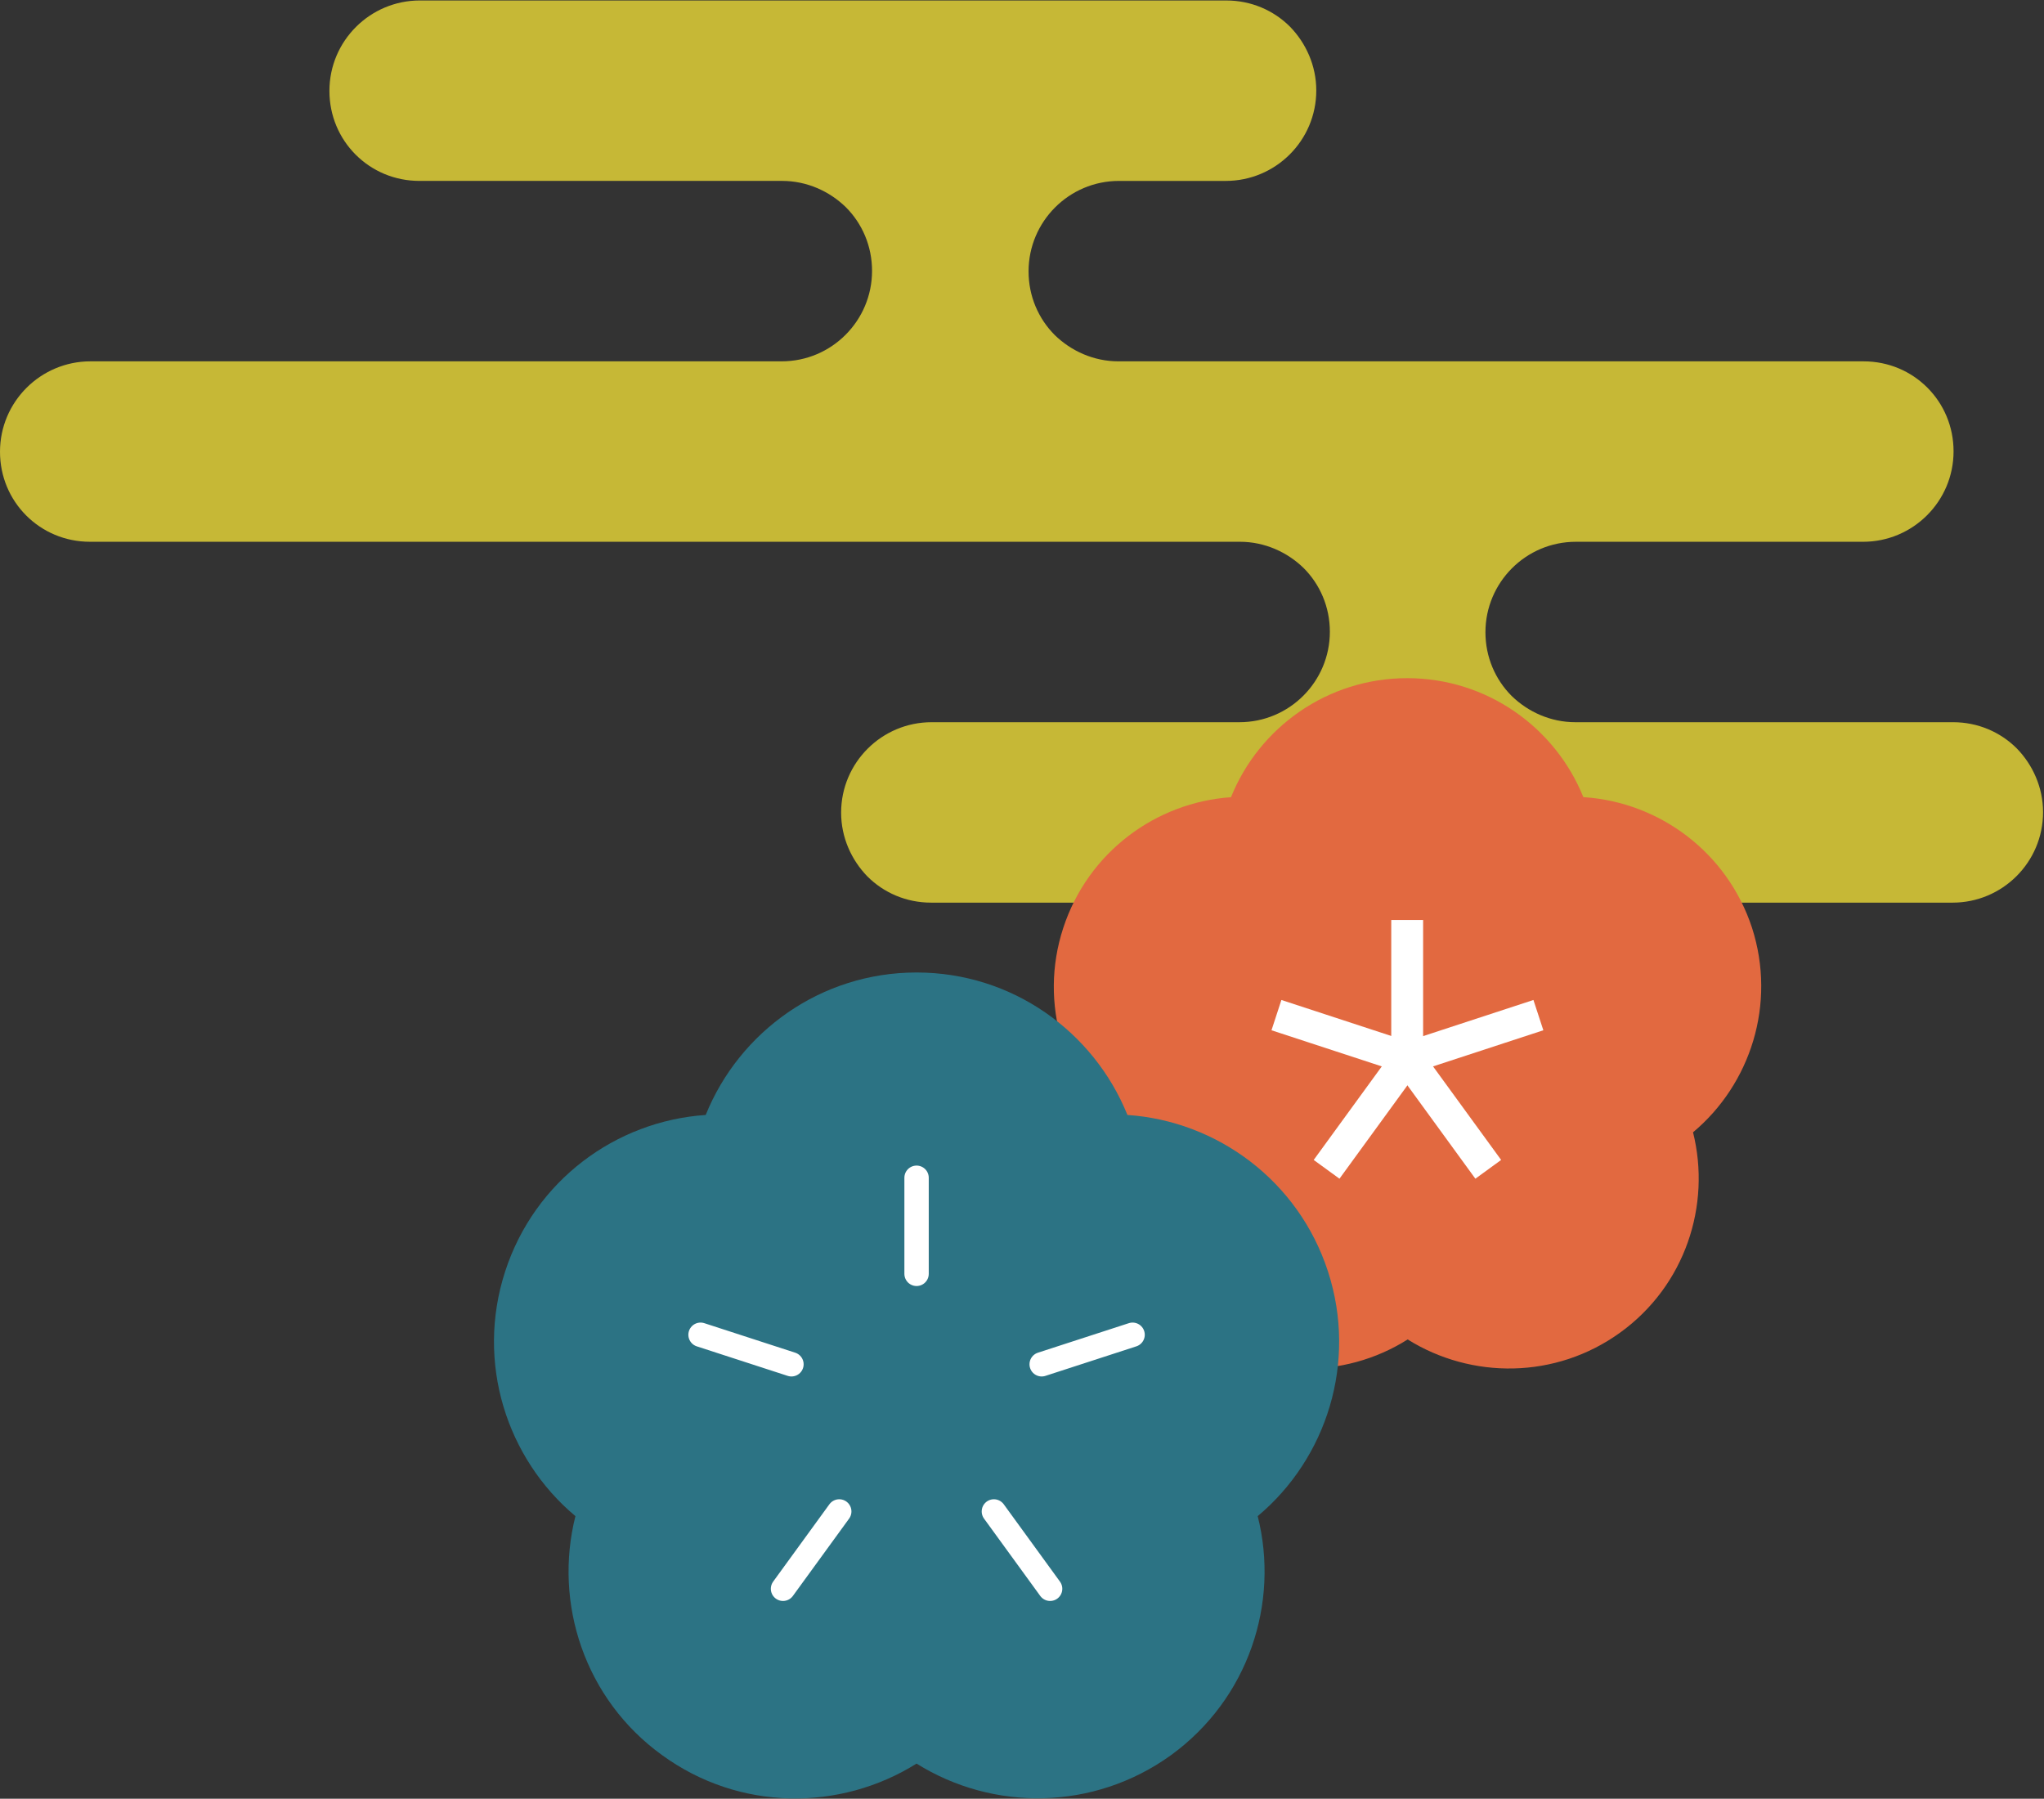
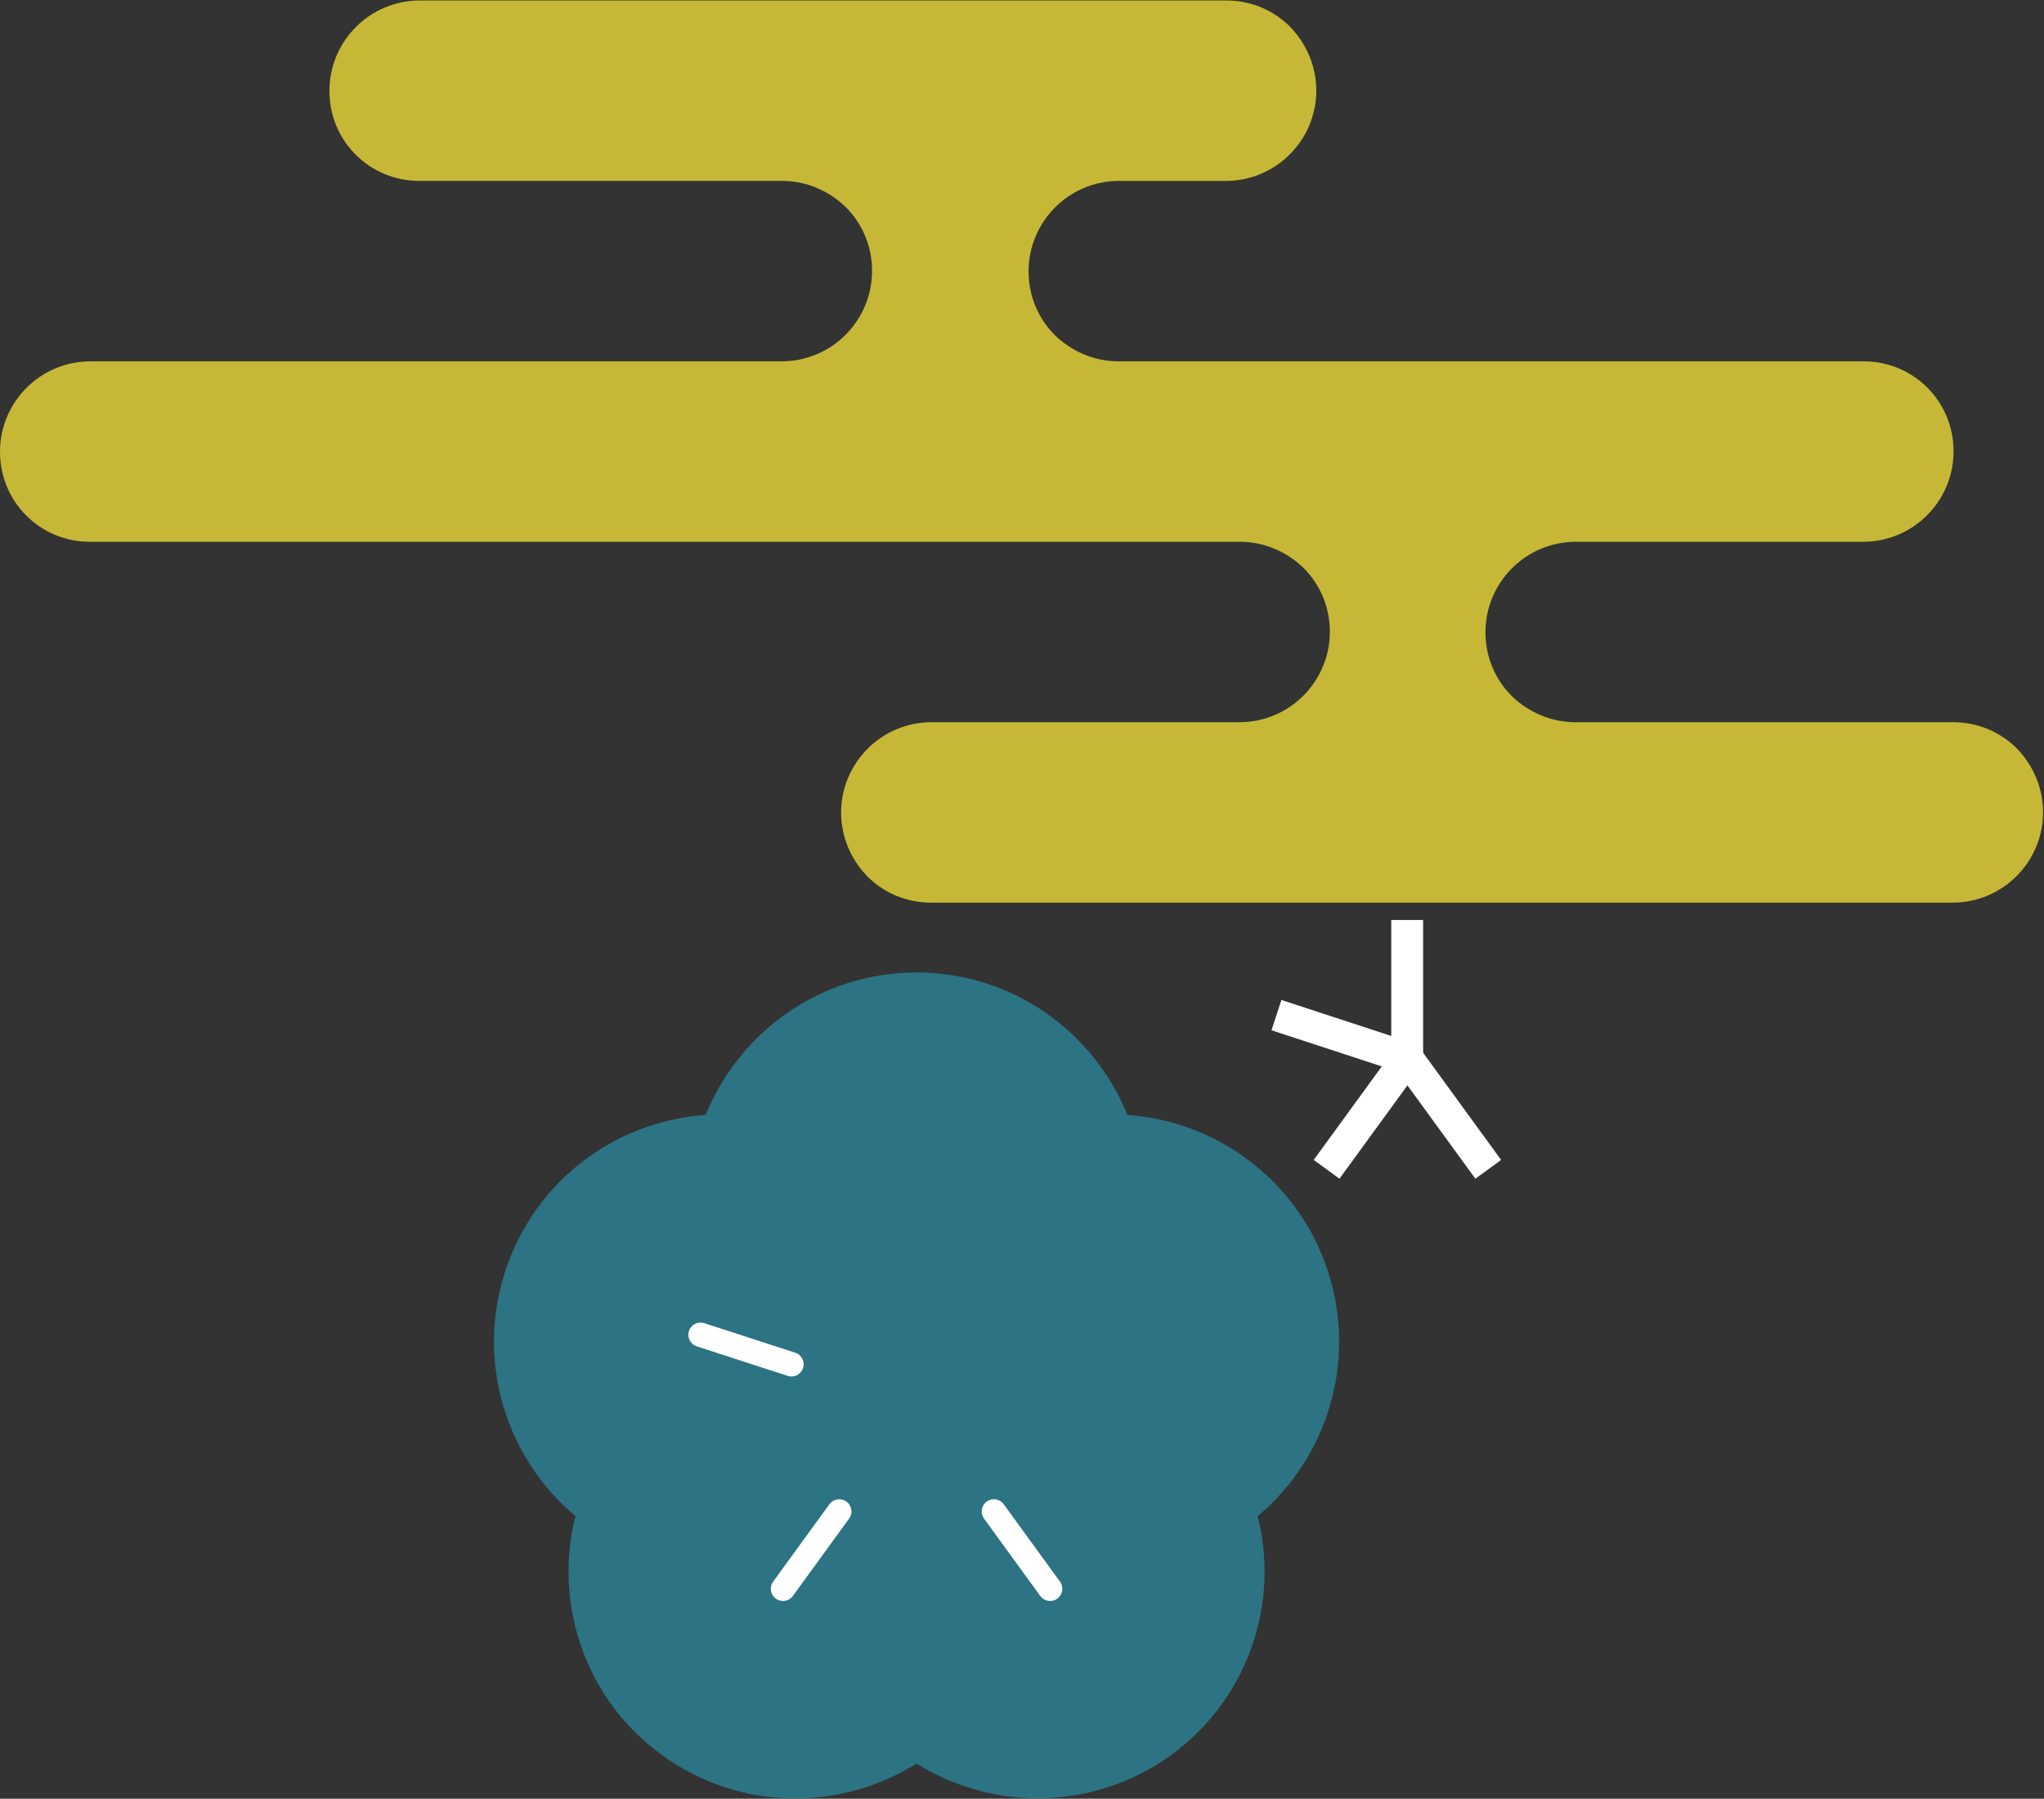
<svg xmlns="http://www.w3.org/2000/svg" id="_レイヤー_2" viewBox="0 0 43.62 38.38">
  <rect x="0" y="0" width="43.62" height="38.38" fill="#333333" stroke="none" />
  <defs>
    <style>.cls-1{stroke-miterlimit:10;stroke-width:.68px;}.cls-1,.cls-2{fill:none;stroke:#fff;}.cls-3{fill:#2c7384;}.cls-4{fill:#c6b836;}.cls-5{fill:#e26940;}.cls-2{stroke-linecap:round;stroke-linejoin:round;stroke-width:.52px;}</style>
  </defs>
  <g id="_レイヤー_1-2">
    <path class="cls-4" d="M41.7,15.41h-8.08c-.53,0-1.01-.22-1.36-.56-.35-.35-.56-.83-.56-1.36,0-1.06.86-1.93,1.93-1.93h6.13c1.06,0,1.93-.86,1.93-1.93,0-.53-.21-1.01-.56-1.36-.35-.35-.83-.56-1.36-.56h-15.9c-.53,0-1.01-.22-1.36-.56-.35-.35-.56-.83-.56-1.36,0-1.06.86-1.93,1.93-1.93h2.28c1.06,0,1.93-.86,1.93-1.93,0-.53-.22-1.01-.56-1.36-.35-.35-.83-.56-1.36-.56H8.96c-1.06,0-1.93.86-1.93,1.93,0,.53.21,1.01.56,1.36.35.35.83.56,1.36.56h7.74c.53,0,1.01.22,1.36.56.35.35.56.83.56,1.36,0,1.06-.86,1.93-1.93,1.93H1.93c-1.06,0-1.93.86-1.93,1.93,0,.53.21,1.01.56,1.36.35.35.83.56,1.36.56h24.54c.53,0,1.01.22,1.36.56.35.35.56.83.56,1.36,0,1.06-.86,1.93-1.93,1.93h-6.57c-1.06,0-1.93.86-1.93,1.93,0,.53.22,1.01.56,1.36.35.35.83.56,1.36.56h21.8c1.06,0,1.93-.86,1.93-1.93,0-.53-.22-1.01-.56-1.36-.35-.35-.83-.56-1.36-.56Z" />
-     <path class="cls-5" d="M33.79,17.01c-.6-1.49-2.06-2.54-3.76-2.54s-3.16,1.05-3.76,2.54c-1.6.11-3.05,1.17-3.58,2.79-.53,1.62.02,3.33,1.26,4.36-.39,1.56.17,3.26,1.55,4.27,1.38,1,3.18,1.01,4.54.15,1.36.85,3.16.85,4.54-.15,1.38-1,1.94-2.71,1.55-4.27,1.23-1.03,1.78-2.74,1.26-4.36-.53-1.62-1.98-2.68-3.58-2.79Z" />
    <line class="cls-1" x1="30.03" y1="22.59" x2="30.03" y2="19.63" />
    <line class="cls-1" x1="30.05" y1="22.58" x2="27.24" y2="21.66" />
    <line class="cls-1" x1="30.05" y1="22.56" x2="28.31" y2="24.95" />
    <line class="cls-1" x1="30.02" y1="22.56" x2="31.76" y2="24.95" />
-     <line class="cls-1" x1="30.02" y1="22.58" x2="32.83" y2="21.66" />
    <path class="cls-3" d="M24.06,23.79c-.72-1.78-2.46-3.04-4.5-3.04s-3.78,1.26-4.5,3.04c-1.92.13-3.65,1.4-4.28,3.34-.63,1.94.03,3.99,1.5,5.22-.47,1.86.2,3.91,1.85,5.1,1.65,1.2,3.8,1.2,5.43.18,1.63,1.02,3.78,1.01,5.43-.18,1.65-1.2,2.32-3.24,1.85-5.1,1.47-1.23,2.13-3.28,1.5-5.22-.63-1.94-2.37-3.21-4.28-3.34Z" />
-     <line class="cls-2" x1="19.56" y1="27.18" x2="19.56" y2="25.13" />
    <line class="cls-2" x1="16.89" y1="29.11" x2="14.95" y2="28.48" />
    <line class="cls-2" x1="17.91" y1="32.25" x2="16.71" y2="33.9" />
    <line class="cls-2" x1="21.21" y1="32.25" x2="22.41" y2="33.9" />
-     <line class="cls-2" x1="22.23" y1="29.11" x2="24.17" y2="28.48" />
  </g>
</svg>